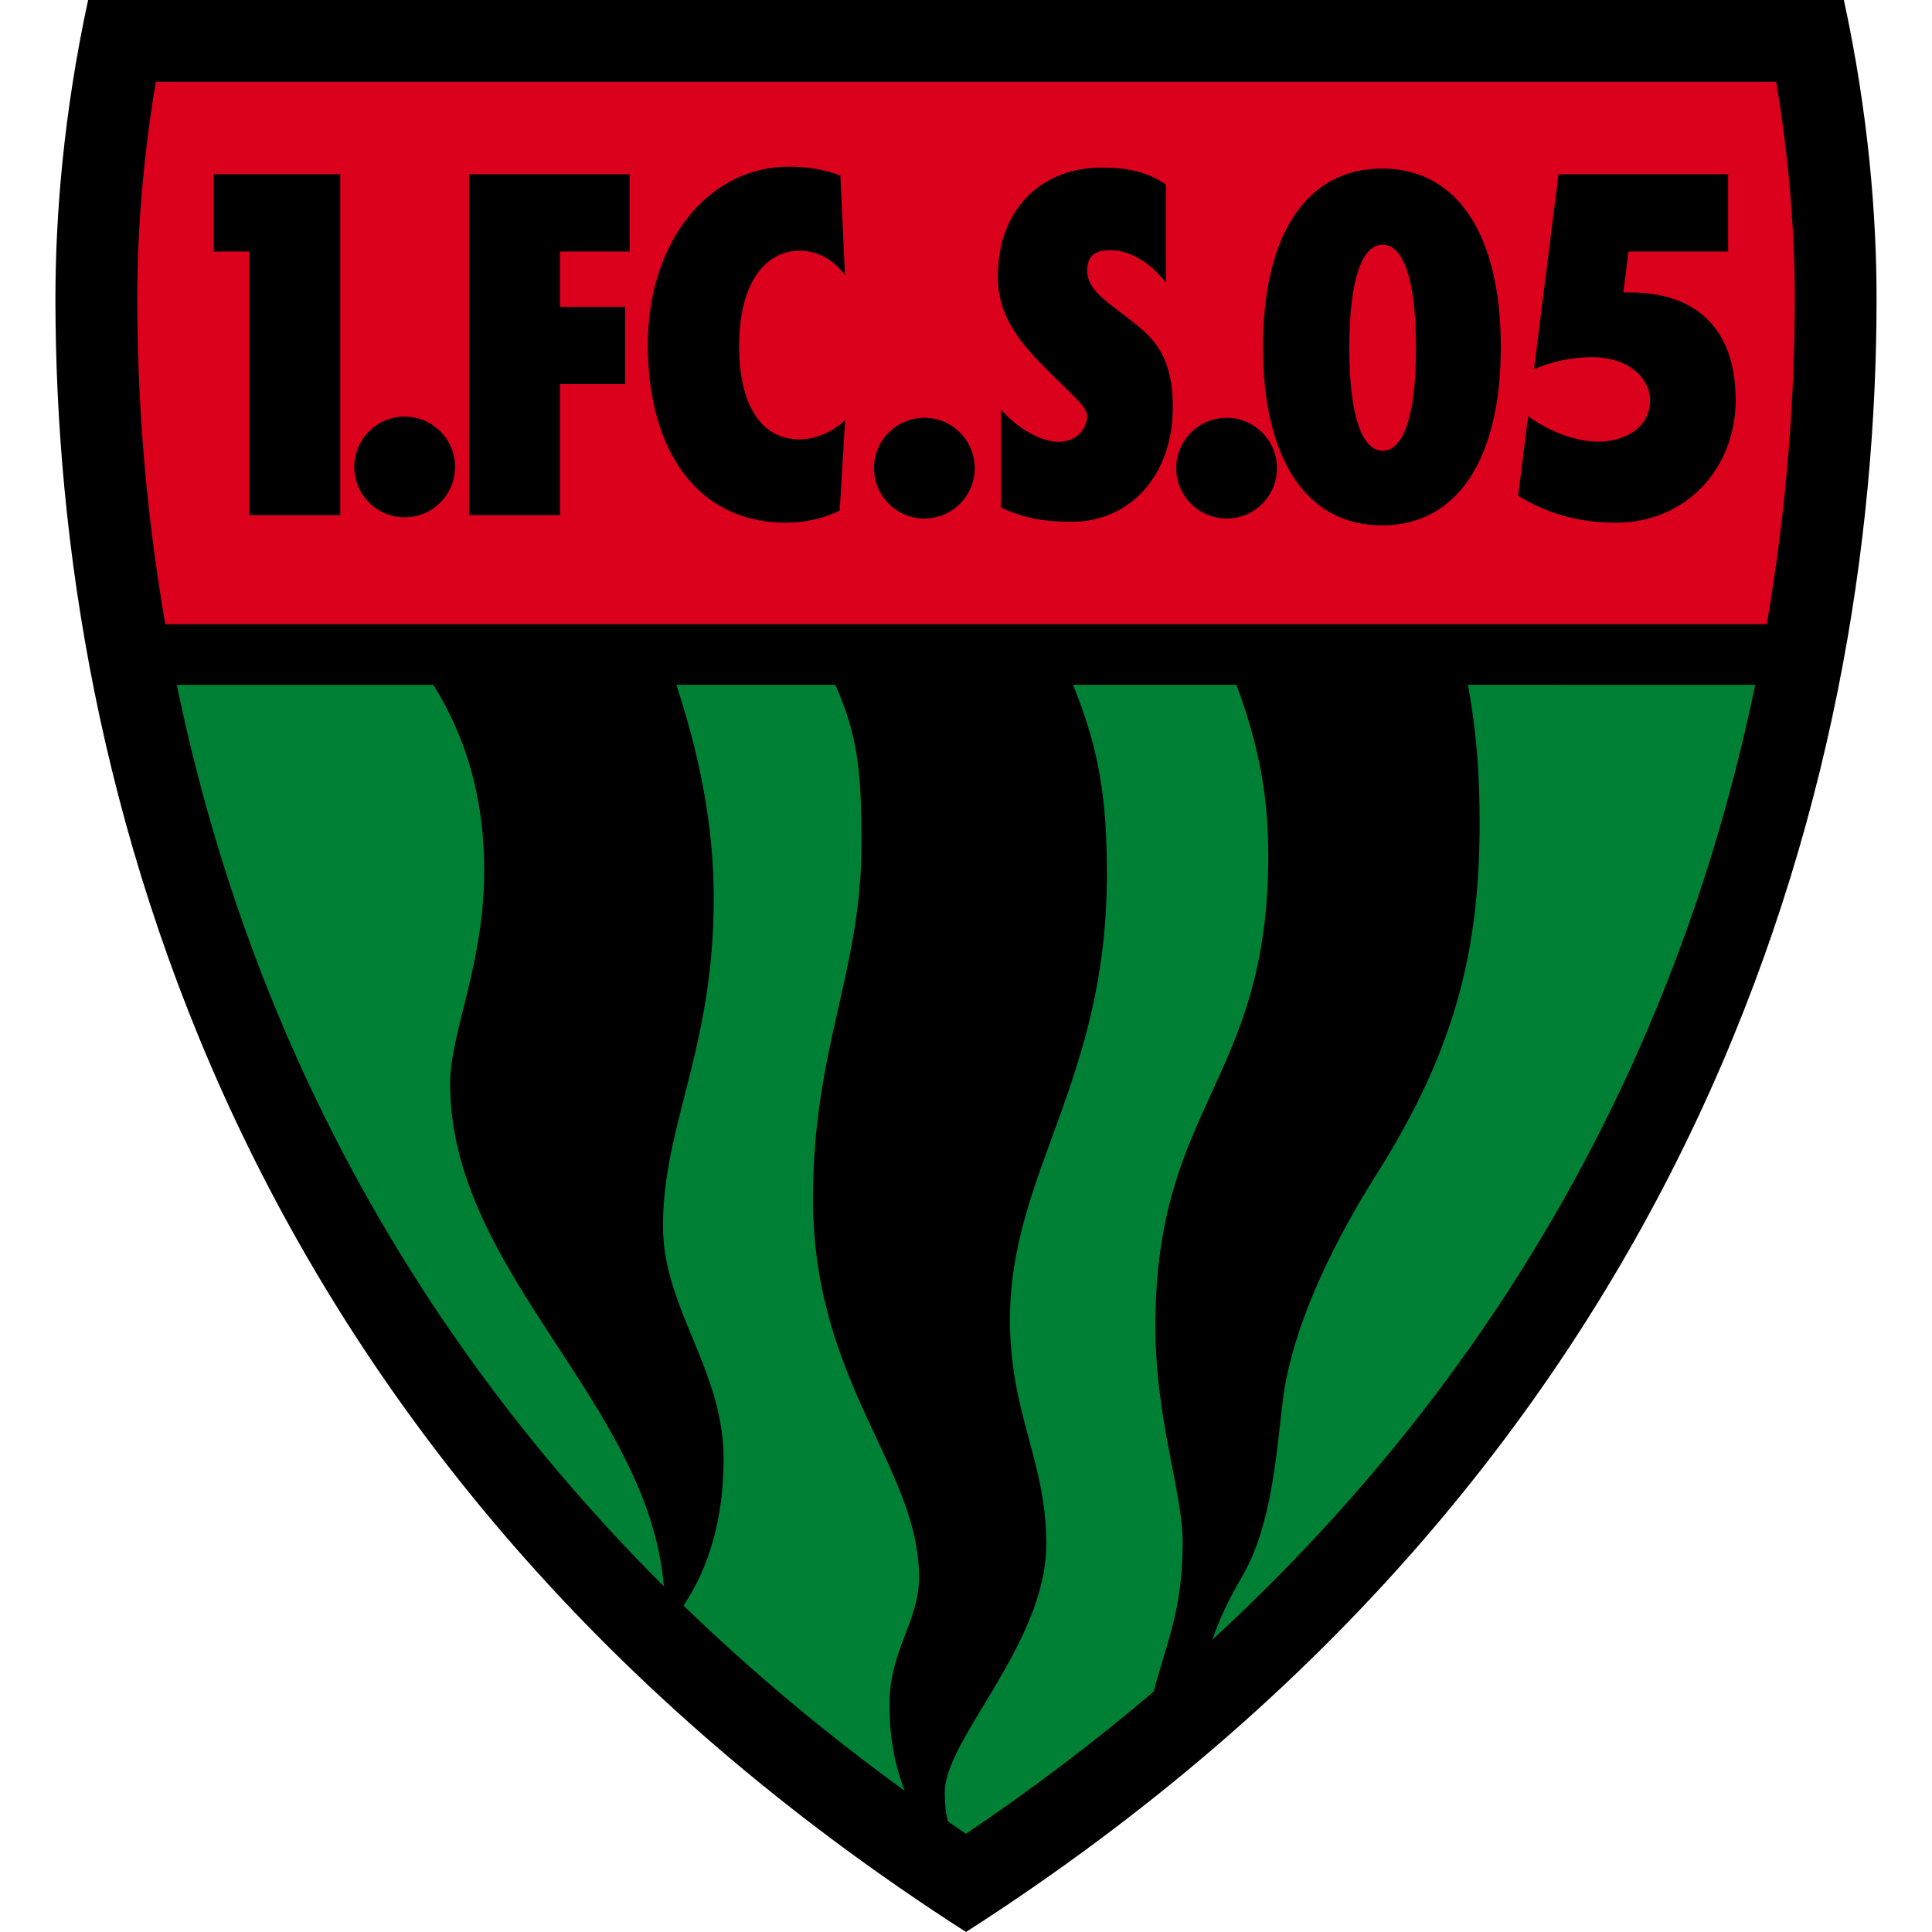
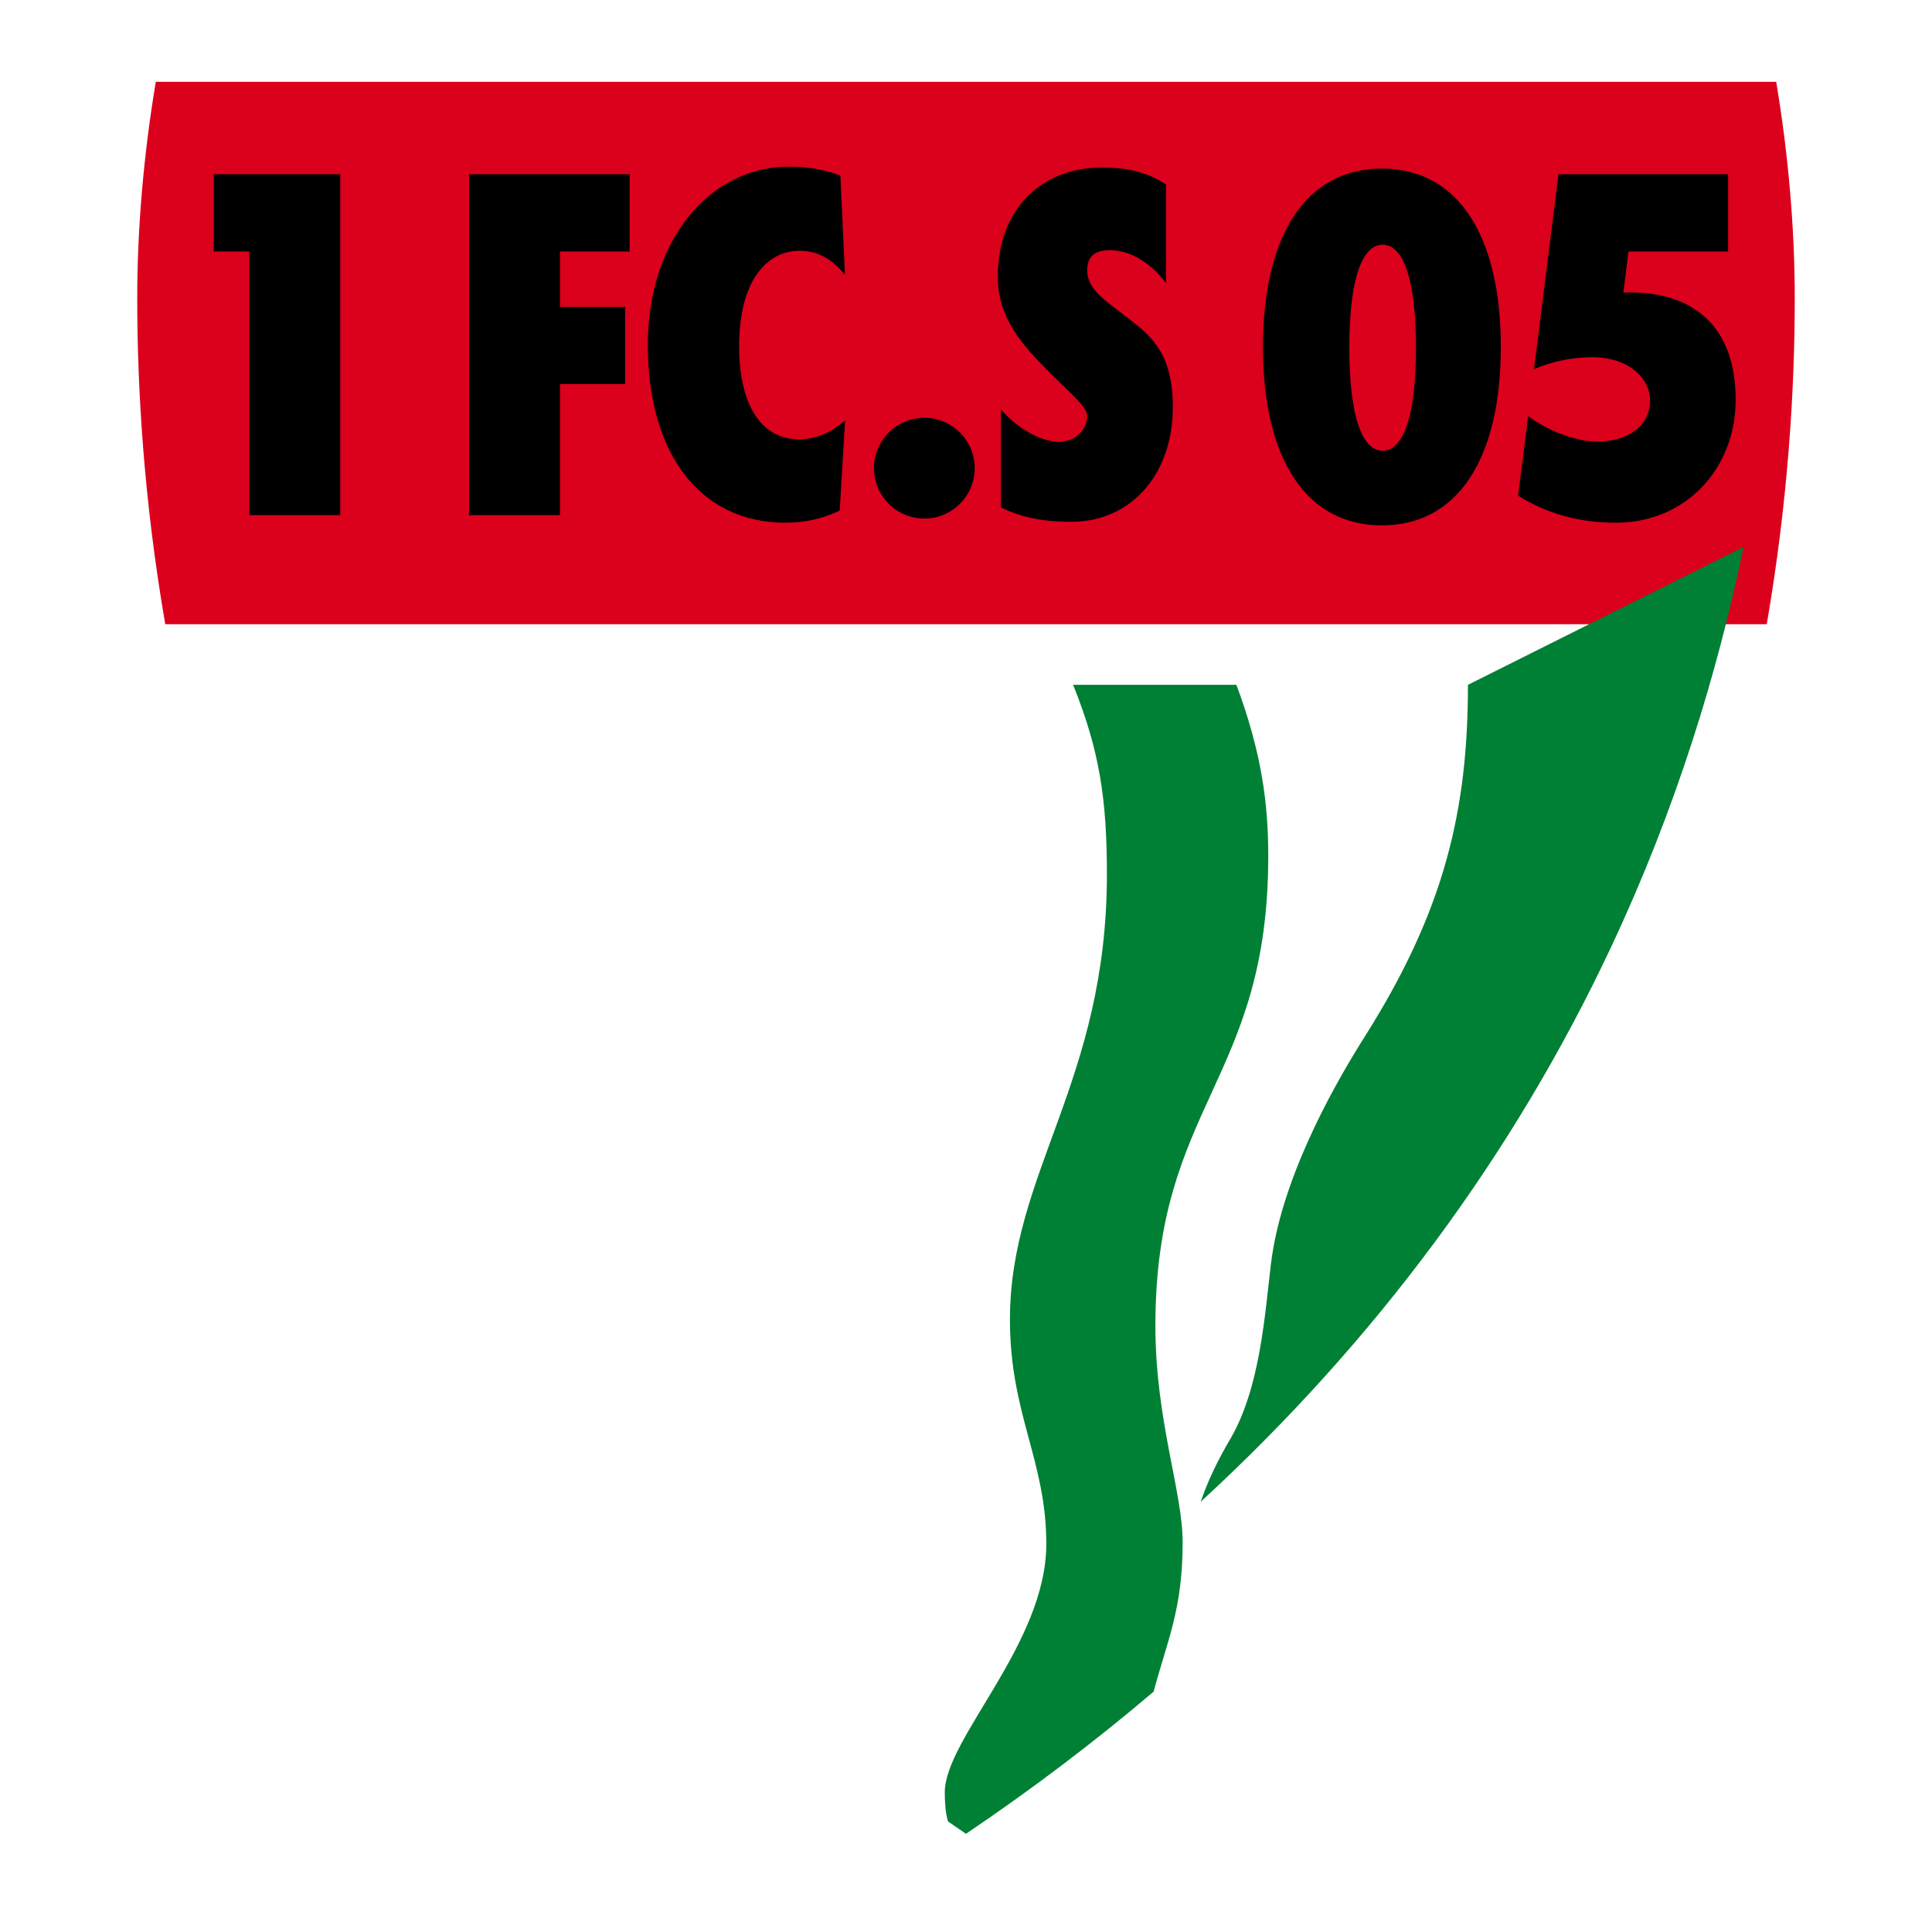
<svg xmlns="http://www.w3.org/2000/svg" version="1.1" id="Ebene_1" x="0px" y="0px" width="400px" height="400px" viewBox="66.763 83 400 400" enable-background="new 66.763 83 400 400" xml:space="preserve">
-   <path d="M85.008,83c-5.056,23.324-6.77,44.582-6.77,61.797c0,100.307,36.522,240.628,188.525,338.203  c152.003-97.575,188.524-237.896,188.524-338.203c0-17.215-1.712-38.473-6.769-61.797H85.008z" />
  <path fill="#DB001B" d="M438.349,144.797c0-14.504-1.324-29.787-3.842-44.857c-24.864,0-310.625,0-335.49,0  c-2.516,15.07-3.841,30.353-3.841,44.857c0,18.575,1.354,41.691,5.801,67.442h331.572  C436.996,186.488,438.349,163.371,438.349,144.797z" />
-   <path fill="#008035" d="M167.012,263.37c0-13.161-2.702-25.951-10.527-38.583h-53.122c5.371,26.004,13.973,54.239,27.465,82.928  c18.03,38.339,42.595,73.012,73.385,103.719c-3.198-38.222-44.26-64.957-44.26-104.147  C159.953,296.933,167.012,282.504,167.012,263.37z" />
-   <path fill="#008035" d="M370.685,224.786c2.088,11.477,2.418,20.524,2.418,28.545c0,25.722-4.729,46.545-21.332,72.775  c-7.843,12.392-17.439,30.615-19.447,47.053c-1.266,10.352-2.195,25.723-8.469,36.388c-2.52,4.281-4.555,8.437-6.082,12.926  c36.24-33.357,64.696-71.748,84.924-114.758c13.492-28.689,22.093-56.924,27.465-82.928L370.685,224.786L370.685,224.786z" />
-   <path fill="#008035" d="M257.039,409.547c0-22.741-21.958-40.309-21.958-78.421c0-31.055,10.038-46.896,10.038-73.402  c0-14.833-0.669-22.199-5.404-32.938h-32.916c6.035,18.354,7.735,32.629,7.735,44.229c0,31.212-10.507,46.897-10.507,67.755  c0,17.254,12.547,29.644,12.547,48.308c0,12.278-2.985,22.393-8.295,30.341c14.036,13.601,29.32,26.4,45.822,38.374  c-2.168-5.505-3.179-11.172-3.179-17.896C250.922,424.604,257.039,418.801,257.039,409.547z" />
+   <path fill="#008035" d="M370.685,224.786c0,25.722-4.729,46.545-21.332,72.775  c-7.843,12.392-17.439,30.615-19.447,47.053c-1.266,10.352-2.195,25.723-8.469,36.388c-2.52,4.281-4.555,8.437-6.082,12.926  c36.24-33.357,64.696-71.748,84.924-114.758c13.492-28.689,22.093-56.924,27.465-82.928L370.685,224.786L370.685,224.786z" />
  <path fill="#008035" d="M305.974,357.474c0-45.797,23.369-50.66,23.369-97.242c0-10.928-1.368-21.368-6.591-35.446h-33.819  c5.487,13.576,7.004,23.756,7.004,39.21c0,42.975-20.076,61.795-20.076,92.223c0,19.605,7.528,29.174,7.528,46.426  c0,20.703-21.018,40.309-21.018,51.444c0,2.288,0.148,4.191,0.664,6.021c1.238,0.854,2.475,1.712,3.728,2.558  c13.739-9.277,26.689-19.097,38.85-29.436c2.791-10.512,6.007-16.964,6.007-30.901C311.619,391.824,305.974,377.08,305.974,357.474z  " />
-   <circle cx="150.542" cy="179.678" r="10.431" />
  <circle cx="258.136" cy="179.929" r="10.43" />
-   <circle cx="320.717" cy="179.929" r="10.43" />
  <polygon points="137.211,119.073 111.018,119.073 111.018,135.073 118.39,135.073 118.39,189.654 137.211,189.654 " />
  <polygon points="197.125,135.073 197.125,119.073 163.875,119.073 163.875,189.654 182.695,189.654 182.695,162.52 196.184,162.52   196.184,146.521 182.695,146.521 182.695,135.073 " />
  <path d="M294.682,117.702c-11.687,0-21.332,7.999-21.332,22.585c0,8.495,4.902,13.999,10.666,19.762  c4.666,4.666,7.843,7.215,7.843,9.097c0,2.509-2.117,5.333-5.961,5.333c-2.715,0-7.632-1.84-11.92-6.733v20.324  c5.425,2.604,10.353,2.957,14.743,2.957c11.606,0,20.86-9.176,20.86-23.762c0-11.528-4.815-14.9-9.411-18.508  c-4.252-3.337-8.313-5.725-8.313-9.724c0-3.033,1.62-4.235,4.706-4.235c3.601,0,7.893,1.968,11.605,6.766v-20.357  C303.62,118.138,299.042,117.702,294.682,117.702z" />
  <path d="M404.157,143.541c-0.437,0-0.869,0.016-1.3,0.031l1.067-8.5h20.622v-15.999h-35.114l-5.064,40.354  c3.559-1.52,7.771-2.476,11.946-2.476c8.156,0,12.077,4.784,12.077,8.862c0,6.116-5.699,8.626-10.822,8.626  c-3.925,0-9.42-1.664-14.426-5.253l-2.063,16.439c5.369,3.37,11.941,5.596,20.253,5.596c14.43,0,24.78-11.188,24.78-25.408  C426.115,151.07,417.959,143.541,404.157,143.541z" />
  <path d="M232.258,173.969c-7.999,0-12.469-7.293-12.469-19.292c0-13.41,5.618-19.763,12.547-19.763c3.803,0,6.905,1.867,9.366,5.011  l-0.949-20.568c-3.08-1.196-6.624-1.852-10.692-1.852c-16.312,0-29.172,15.162-29.172,36.858c0,22.219,10.492,36.857,28.545,36.857  c4.117,0,7.855-0.899,11.178-2.521l1.122-18.695C238.741,172.734,235.293,173.969,232.258,173.969z" />
  <path d="M352.87,117.898c-15.898,0-24.625,14.123-24.625,36.937c0,22.813,8.727,36.936,24.625,36.936  c15.897,0,24.623-14.123,24.623-36.936S368.768,117.898,352.87,117.898z M353.026,176.322c-4.156,0-6.9-6.822-6.9-21.331  s2.744-21.331,6.9-21.331s6.902,6.822,6.902,21.331S357.183,176.322,353.026,176.322z" />
</svg>